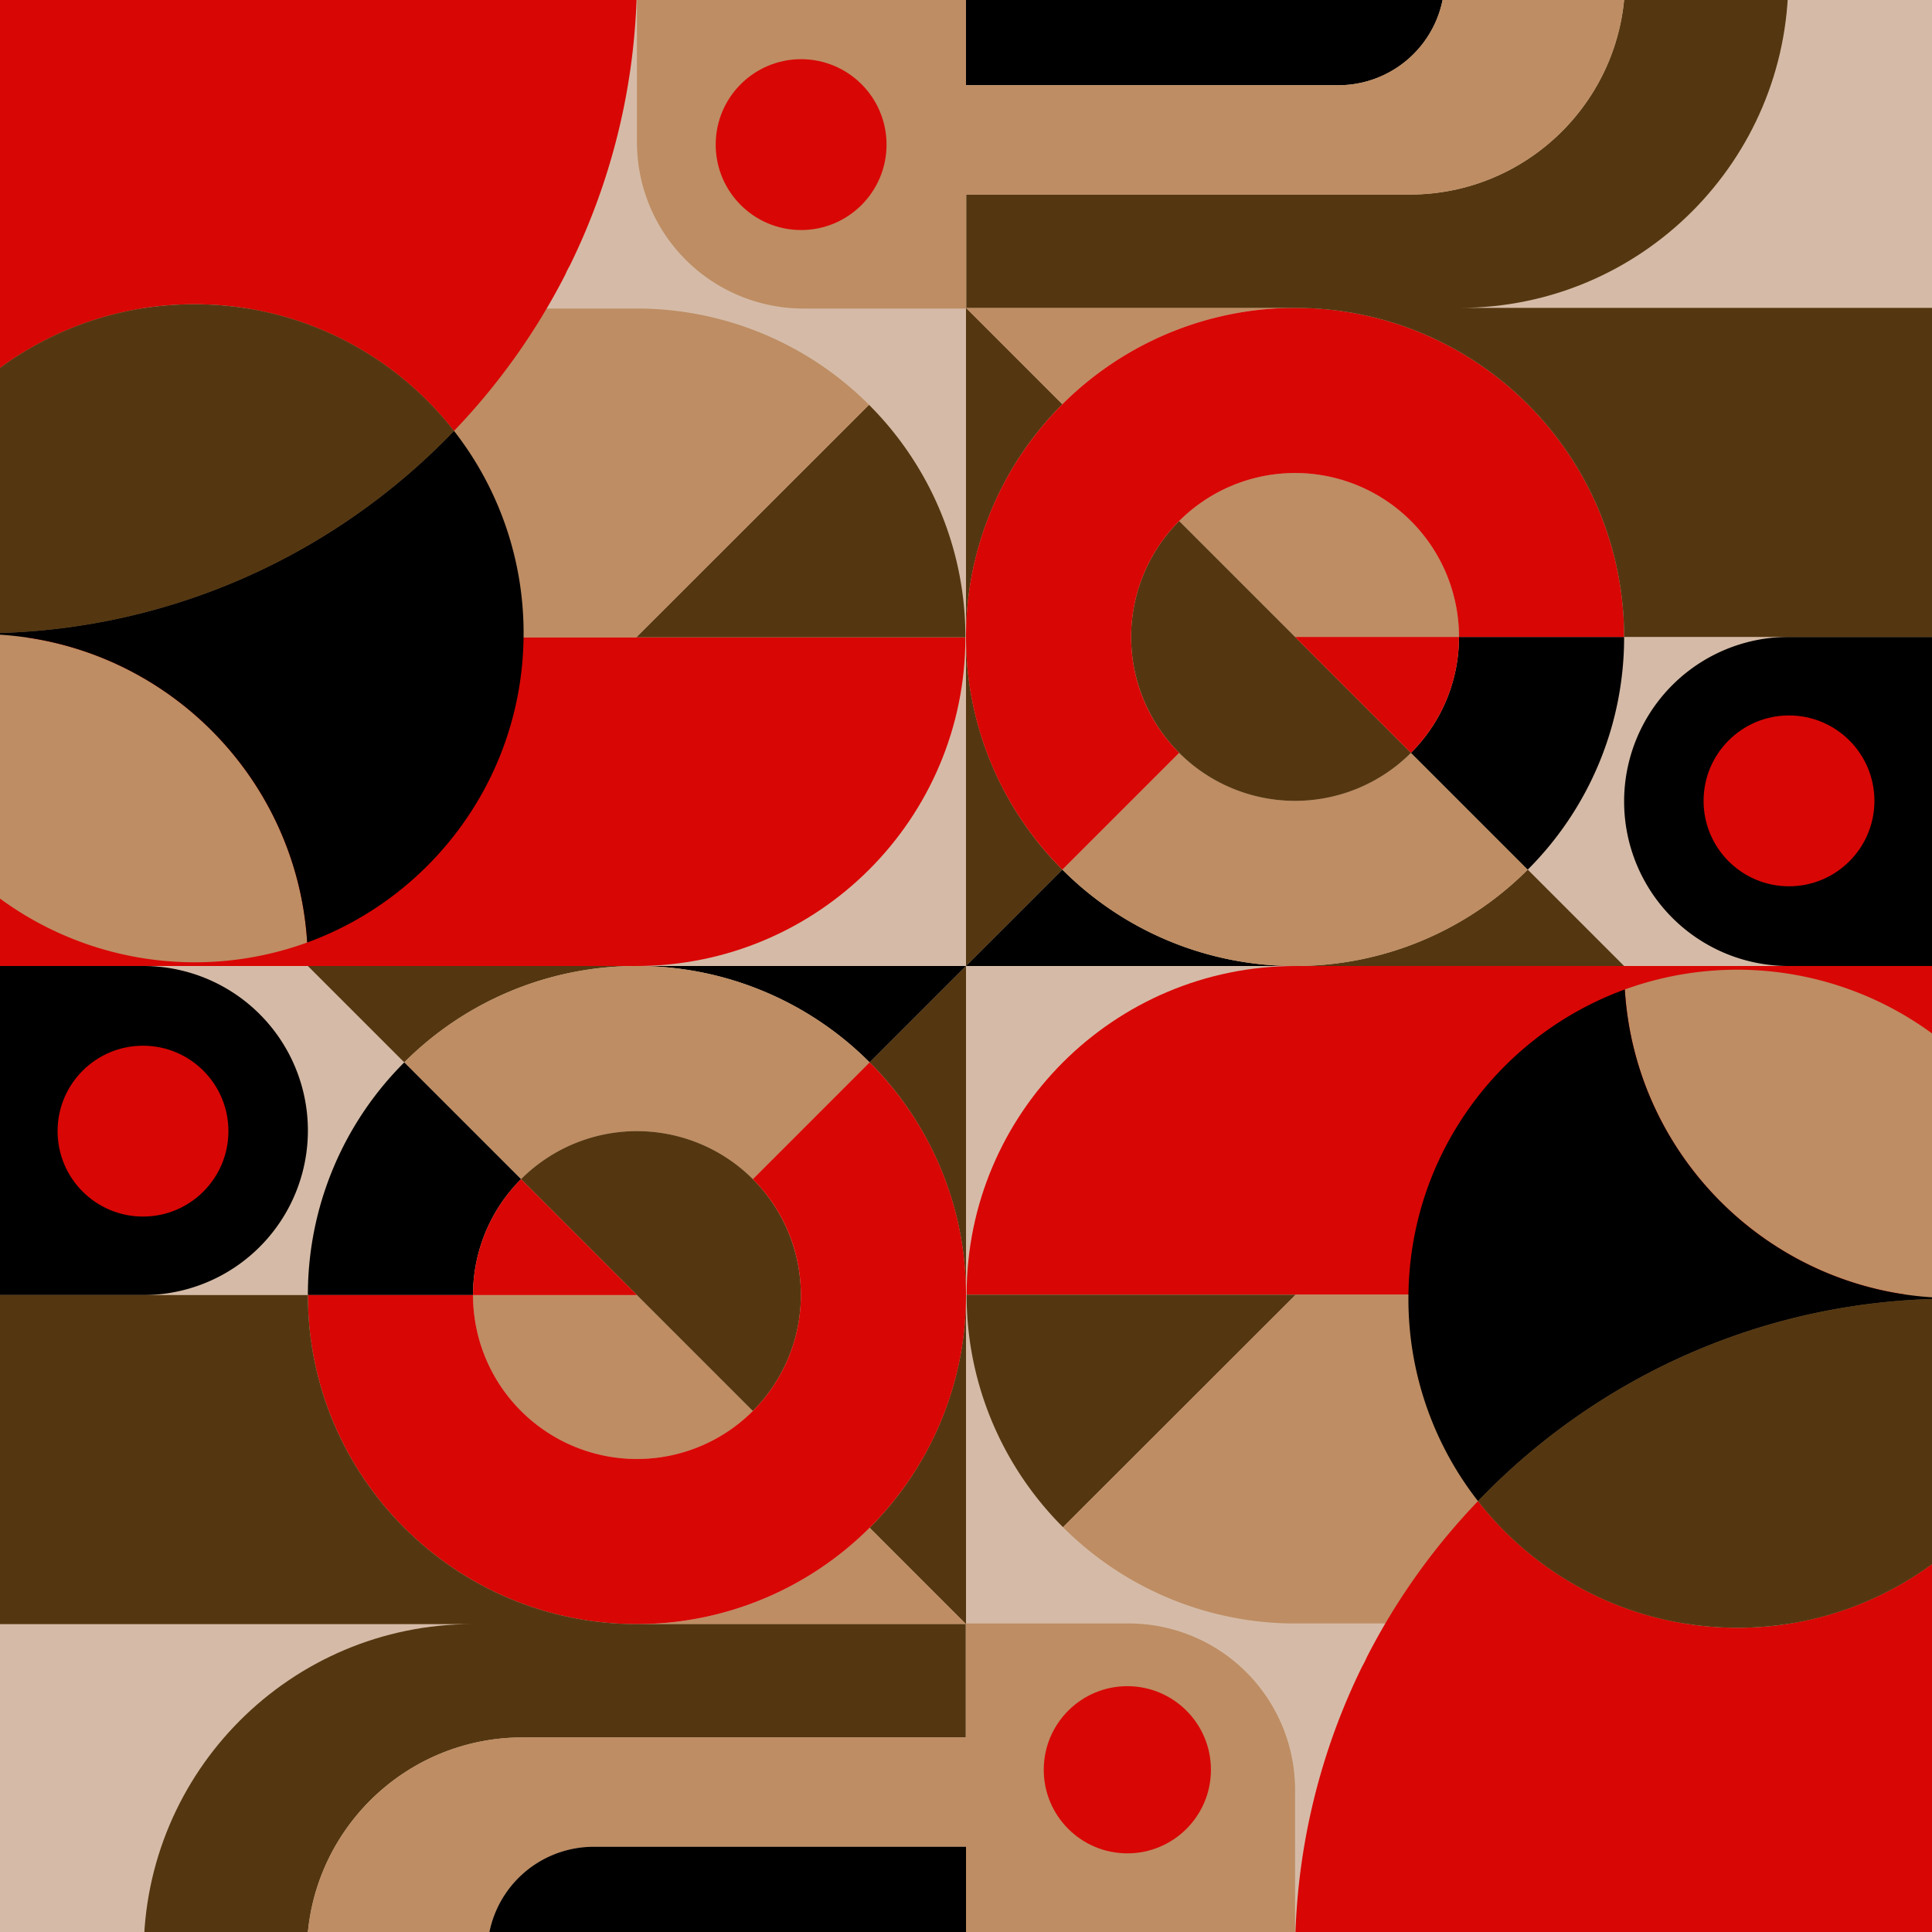
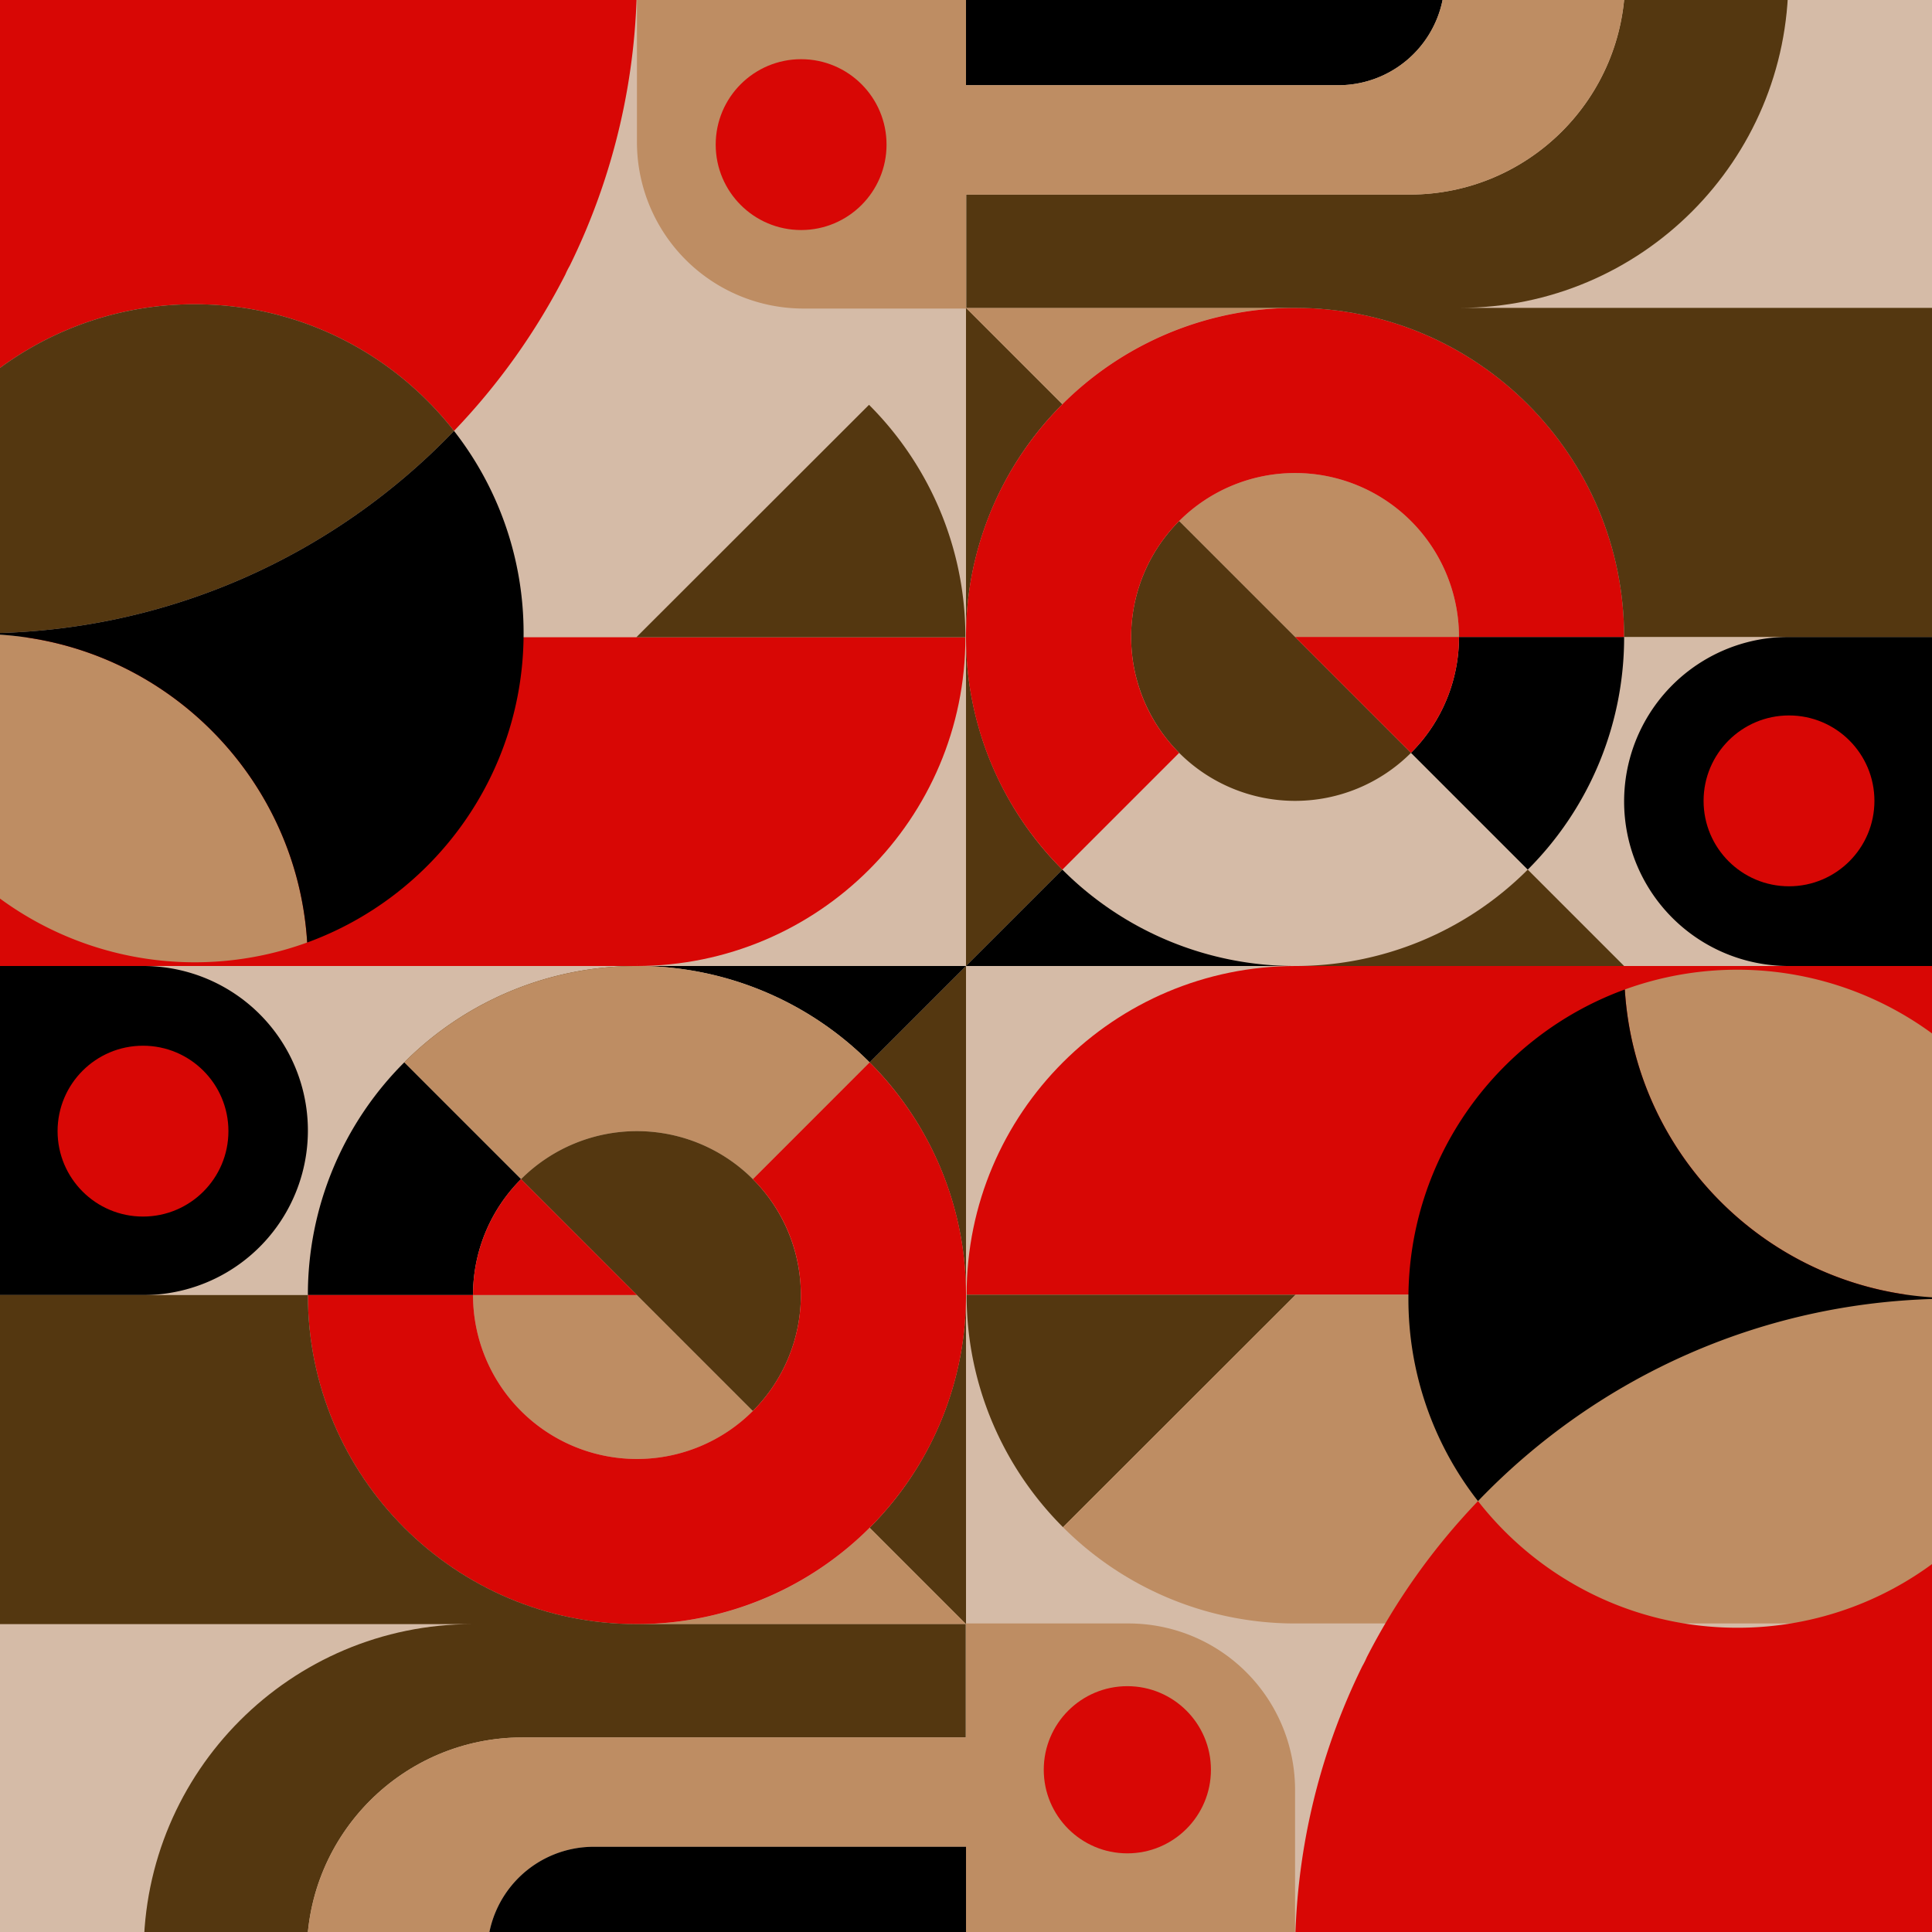
<svg xmlns="http://www.w3.org/2000/svg" viewBox="0 0 2000 2000">
  <defs>
    <clipPath id="a">
      <path d="M0 0h2000v2000H0z" style="fill:none" />
    </clipPath>
    <style>.g{fill:none}.c{fill:#d5bba7}.d{fill:#d80705}.e{fill:#543710}.f{fill:#be8d63}.g{stroke:#be8d63;stroke-miterlimit:10;stroke-width:5.11px}</style>
  </defs>
  <g style="clip-path:url(#a)">
    <path d="M0-3h2000v2003H0z" class="c" />
    <path d="M1851.606 659.355h170.326v340.65h-170.326a170.325 170.325 0 0 1-170.325-170.324 170.325 170.325 0 0 1 170.325-170.326Z" />
    <path d="M1000.631 1340.305h1021.3V1000h-680.656c-188.132 0-340.644 152.36-340.644 340.305Z" class="d" />
    <path d="M1036.554 1492.53a341.254 341.254 0 0 0 63.848 88.406l240.873-240.63h-340.643a338.58 338.58 0 0 0 35.922 152.224Z" class="e" />
    <path d="M1100.402 1580.936a339.745 339.745 0 0 0 240.868 99.675l.005-.005 680.657.005v-340.306h-680.657Z" class="f" />
    <path d="M1530.023 1553.926a682.402 682.402 0 0 0-115.254 161.886 80.39 80.39 0 0 1-4.516 9.021 677.813 677.813 0 0 0-69.61 300.166v.001h681.289v-423.418a339.277 339.277 0 0 1-223.347 83.455c-109.109 0-206.226-51.31-268.562-131.11Z" class="d" />
-     <path d="M2021.25 1344.393c-193.07 0-367.358 80.398-491.227 209.533 62.336 79.8 159.453 131.11 268.562 131.11a339.277 339.277 0 0 0 223.347-83.454v-257.189Z" class="e" />
    <path d="M2021.932 1343.667v-256.374a341.054 341.054 0 0 0-339.92-62.976c10.972 178.207 158.95 319.35 339.92 319.35Z" class="f" />
    <path d="M1682.011 1024.317c-.24.088-.483.172-.723.26-130.318 47.803-223.302 172.972-223.302 319.86a339.483 339.483 0 0 0 72.037 209.49c123.87-129.136 298.157-209.534 491.227-209.534h.682v-.726c-180.97 0-328.948-141.143-339.92-319.35Z" />
    <path d="m1340.861 1000.003-.192.002h340.62l-.003-.002Z" class="c" />
-     <path d="M1340.645 1000.006h.024-.05.025Z" class="g" />
    <path d="M1340.861 1000.003h-.434l.192.002h.05l.192-.002Z" class="c" />
    <path d="M1000.003 659.603v340.4l99.77-99.77a340.44 340.44 0 0 1-99.77-240.63ZM1000.003 318.72v340.4a340.437 340.437 0 0 1 99.77-240.63Z" class="e" />
    <path d="m1000.003 318.72 99.77 99.77a339.577 339.577 0 0 1 240.87-99.772h-340.64Z" class="f" />
    <path d="M1000.003 1000.003h340.424a339.574 339.574 0 0 1-240.654-99.77Z" />
    <path d="M1581.516 900.233a339.574 339.574 0 0 1-240.655 99.77h340.425Z" class="e" />
-     <path d="m1581.516 900.233-120.882-120.882a169.69 169.69 0 0 1-239.979 0l-120.882 120.883a339.574 339.574 0 0 0 240.654 99.769h.435a339.574 339.574 0 0 0 240.654-99.77Z" class="f" />
    <path d="m1460.634 779.351 120.882 120.882a339.578 339.578 0 0 0 99.773-240.871h-170.953a169.16 169.16 0 0 1-49.702 119.989Z" />
    <path d="M1510.336 659.362a169.691 169.691 0 0 0-289.681-119.99l119.99 119.99Z" class="f" />
    <path d="m1340.645 659.362-119.99-119.99a169.69 169.69 0 1 0 239.98 239.979Z" class="e" />
    <path d="M1460.634 779.351a169.16 169.16 0 0 0 49.702-119.99h-169.691Z" class="d" />
    <path d="M1340.645 318.717a340.783 340.783 0 0 0-272.37 136.047 339.121 339.121 0 0 0-68.272 204.356v.483a339.12 339.12 0 0 0 68.272 204.355 342.504 342.504 0 0 0 31.498 36.276l120.882-120.883a169.16 169.16 0 0 1-49.702-119.989 169.691 169.691 0 1 1 339.383 0h170.953c0-188.133-152.511-340.645-340.644-340.645Z" class="d" />
    <circle cx="1851.971" cy="829.052" r="88.428" class="d" />
    <path d="M1681.289 318.718H1510.92c187.986-.016 340.374-152.522 340.374-340.645H1682.37c0 123.35-99.924 223.346-223.188 223.346h-458.89v117.3h340.382c188.119.015 340.615 152.52 340.615 340.642l340.643-.006V318.716Z" class="e" />
    <path d="M1385.447 88.224a110.131 110.131 0 0 0 110.112-110.151h-495.57v110.15ZM148.4 1340.65H-21.924V1000h170.326a170.325 170.325 0 0 1 170.325 170.325 170.325 170.325 0 0 1-170.325 170.326Z" />
    <path d="M999.375 659.7h-1021.3v340.306h680.657c188.132 0 340.643-152.36 340.643-340.305Z" class="d" />
    <path d="M963.453 507.476a341.254 341.254 0 0 0-63.848-88.406L658.73 659.7h340.644a338.58 338.58 0 0 0-35.922-152.224Z" class="e" />
-     <path d="M899.605 419.07a339.745 339.745 0 0 0-240.868-99.675l-.005.004-680.657-.004V659.7h680.657Z" class="f" />
    <path d="M469.984 446.08a682.402 682.402 0 0 0 115.254-161.886 80.388 80.388 0 0 1 4.516-9.022 677.813 677.813 0 0 0 69.609-300.166H-21.925v423.418a339.277 339.277 0 0 1 223.347-83.455c109.108 0 206.226 51.31 268.562 131.11Z" class="d" />
    <path d="M-21.243 655.612c193.07 0 367.357-80.397 491.227-209.533-62.336-79.8-159.454-131.11-268.562-131.11a339.277 339.277 0 0 0-223.347 83.455v257.188Z" class="e" />
    <path d="M-21.925 656.338v256.375a341.054 341.054 0 0 0 339.92 62.976c-10.973-178.207-158.95-319.35-339.92-319.35Z" class="f" />
    <path d="M317.996 975.69c.24-.089.483-.173.723-.26 130.317-47.805 223.302-172.973 223.302-319.862a339.483 339.483 0 0 0-72.037-209.489C346.114 575.215 171.827 655.612-21.243 655.612h-.682v.726c180.97 0 328.947 141.144 339.92 319.351Z" />
    <path d="m659.145 1000.003.192-.003H318.718l.003.003Z" class="c" />
    <path d="M659.362 1000h-.025.05-.024Z" class="g" />
    <path d="M659.145 1000.003h.434c-.064 0-.127-.003-.192-.003h-.05l-.192.003Z" class="c" />
    <path d="M1000.003 1340.402v-340.399l-99.77 99.769a340.44 340.44 0 0 1 99.77 240.63ZM1000.003 1681.286v-340.4a340.437 340.437 0 0 1-99.77 240.63Z" class="e" />
    <path d="m1000.003 1681.286-99.77-99.77a339.577 339.577 0 0 1-240.87 99.772h340.64Z" class="f" />
    <path d="M1000.003 1000.003H659.58a339.574 339.574 0 0 1 240.655 99.769Z" />
-     <path d="M418.49 1099.772a339.574 339.574 0 0 1 240.655-99.77H318.721Z" class="e" />
+     <path d="M418.49 1099.772a339.574 339.574 0 0 1 240.655-99.77Z" class="e" />
    <path d="m418.49 1099.772 120.883 120.883a169.69 169.69 0 0 1 239.978 0l120.883-120.883a339.574 339.574 0 0 0-240.655-99.77h-.434a339.574 339.574 0 0 0-240.655 99.77Z" class="f" />
    <path d="M539.373 1220.655 418.49 1099.772a339.578 339.578 0 0 0-99.772 240.872h170.953a169.16 169.16 0 0 1 49.702-119.99Z" />
    <path d="M489.671 1340.644a169.691 169.691 0 0 0 289.68 119.99l-119.99-119.99Z" class="f" />
    <path d="m659.362 1340.644 119.99 119.99a169.69 169.69 0 0 0-239.98-239.98Z" class="e" />
    <path d="M539.373 1220.655a169.16 169.16 0 0 0-49.702 119.989h169.69Z" class="d" />
    <path d="M1000.003 1340.402a339.12 339.12 0 0 0-68.272-204.354 342.506 342.506 0 0 0-31.497-36.276L779.35 1220.654a169.16 169.16 0 0 1 49.702 119.99 169.691 169.691 0 1 1-339.382 0H318.718c0 188.133 152.511 340.644 340.643 340.644h.001a340.783 340.783 0 0 0 272.37-136.046 339.121 339.121 0 0 0 68.271-204.356Z" class="d" />
    <circle cx="148.035" cy="1170.953" r="88.428" class="d" />
    <path d="M1495.559-21.927a110.131 110.131 0 0 1-110.112 110.15h-385.439V-21.93h-340.65v168.983a172.348 172.348 0 0 0 172.347 172.348h168.303V201.419h459.035c123.307 0 223.267-99.996 223.267-223.346Z" class="f" />
    <circle cx="829.318" cy="149.703" r="88.428" class="d" />
    <path d="M659.332 1681.288c-188.118-.016-340.614-152.521-340.614-340.644l-340.643.007v340.638H489.086c-187.985.015-340.373 152.52-340.373 340.644h168.923c0-123.35 99.925-223.346 223.188-223.346h458.891v-117.3Z" class="e" />
    <path d="M1168.302 1680.605H999.998v117.982H540.964c-123.307 0-223.268 99.995-223.268 223.346h186.752a110.131 110.131 0 0 1 110.112-110.15h385.438v110.153h340.651v-168.983a172.348 172.348 0 0 0-172.347-172.348Z" class="f" />
    <path d="M614.56 1911.782a110.131 110.131 0 0 0-110.112 110.151h495.57v-110.15Z" />
    <circle cx="1167.026" cy="1832.054" r="86.531" class="d" />
  </g>
</svg>